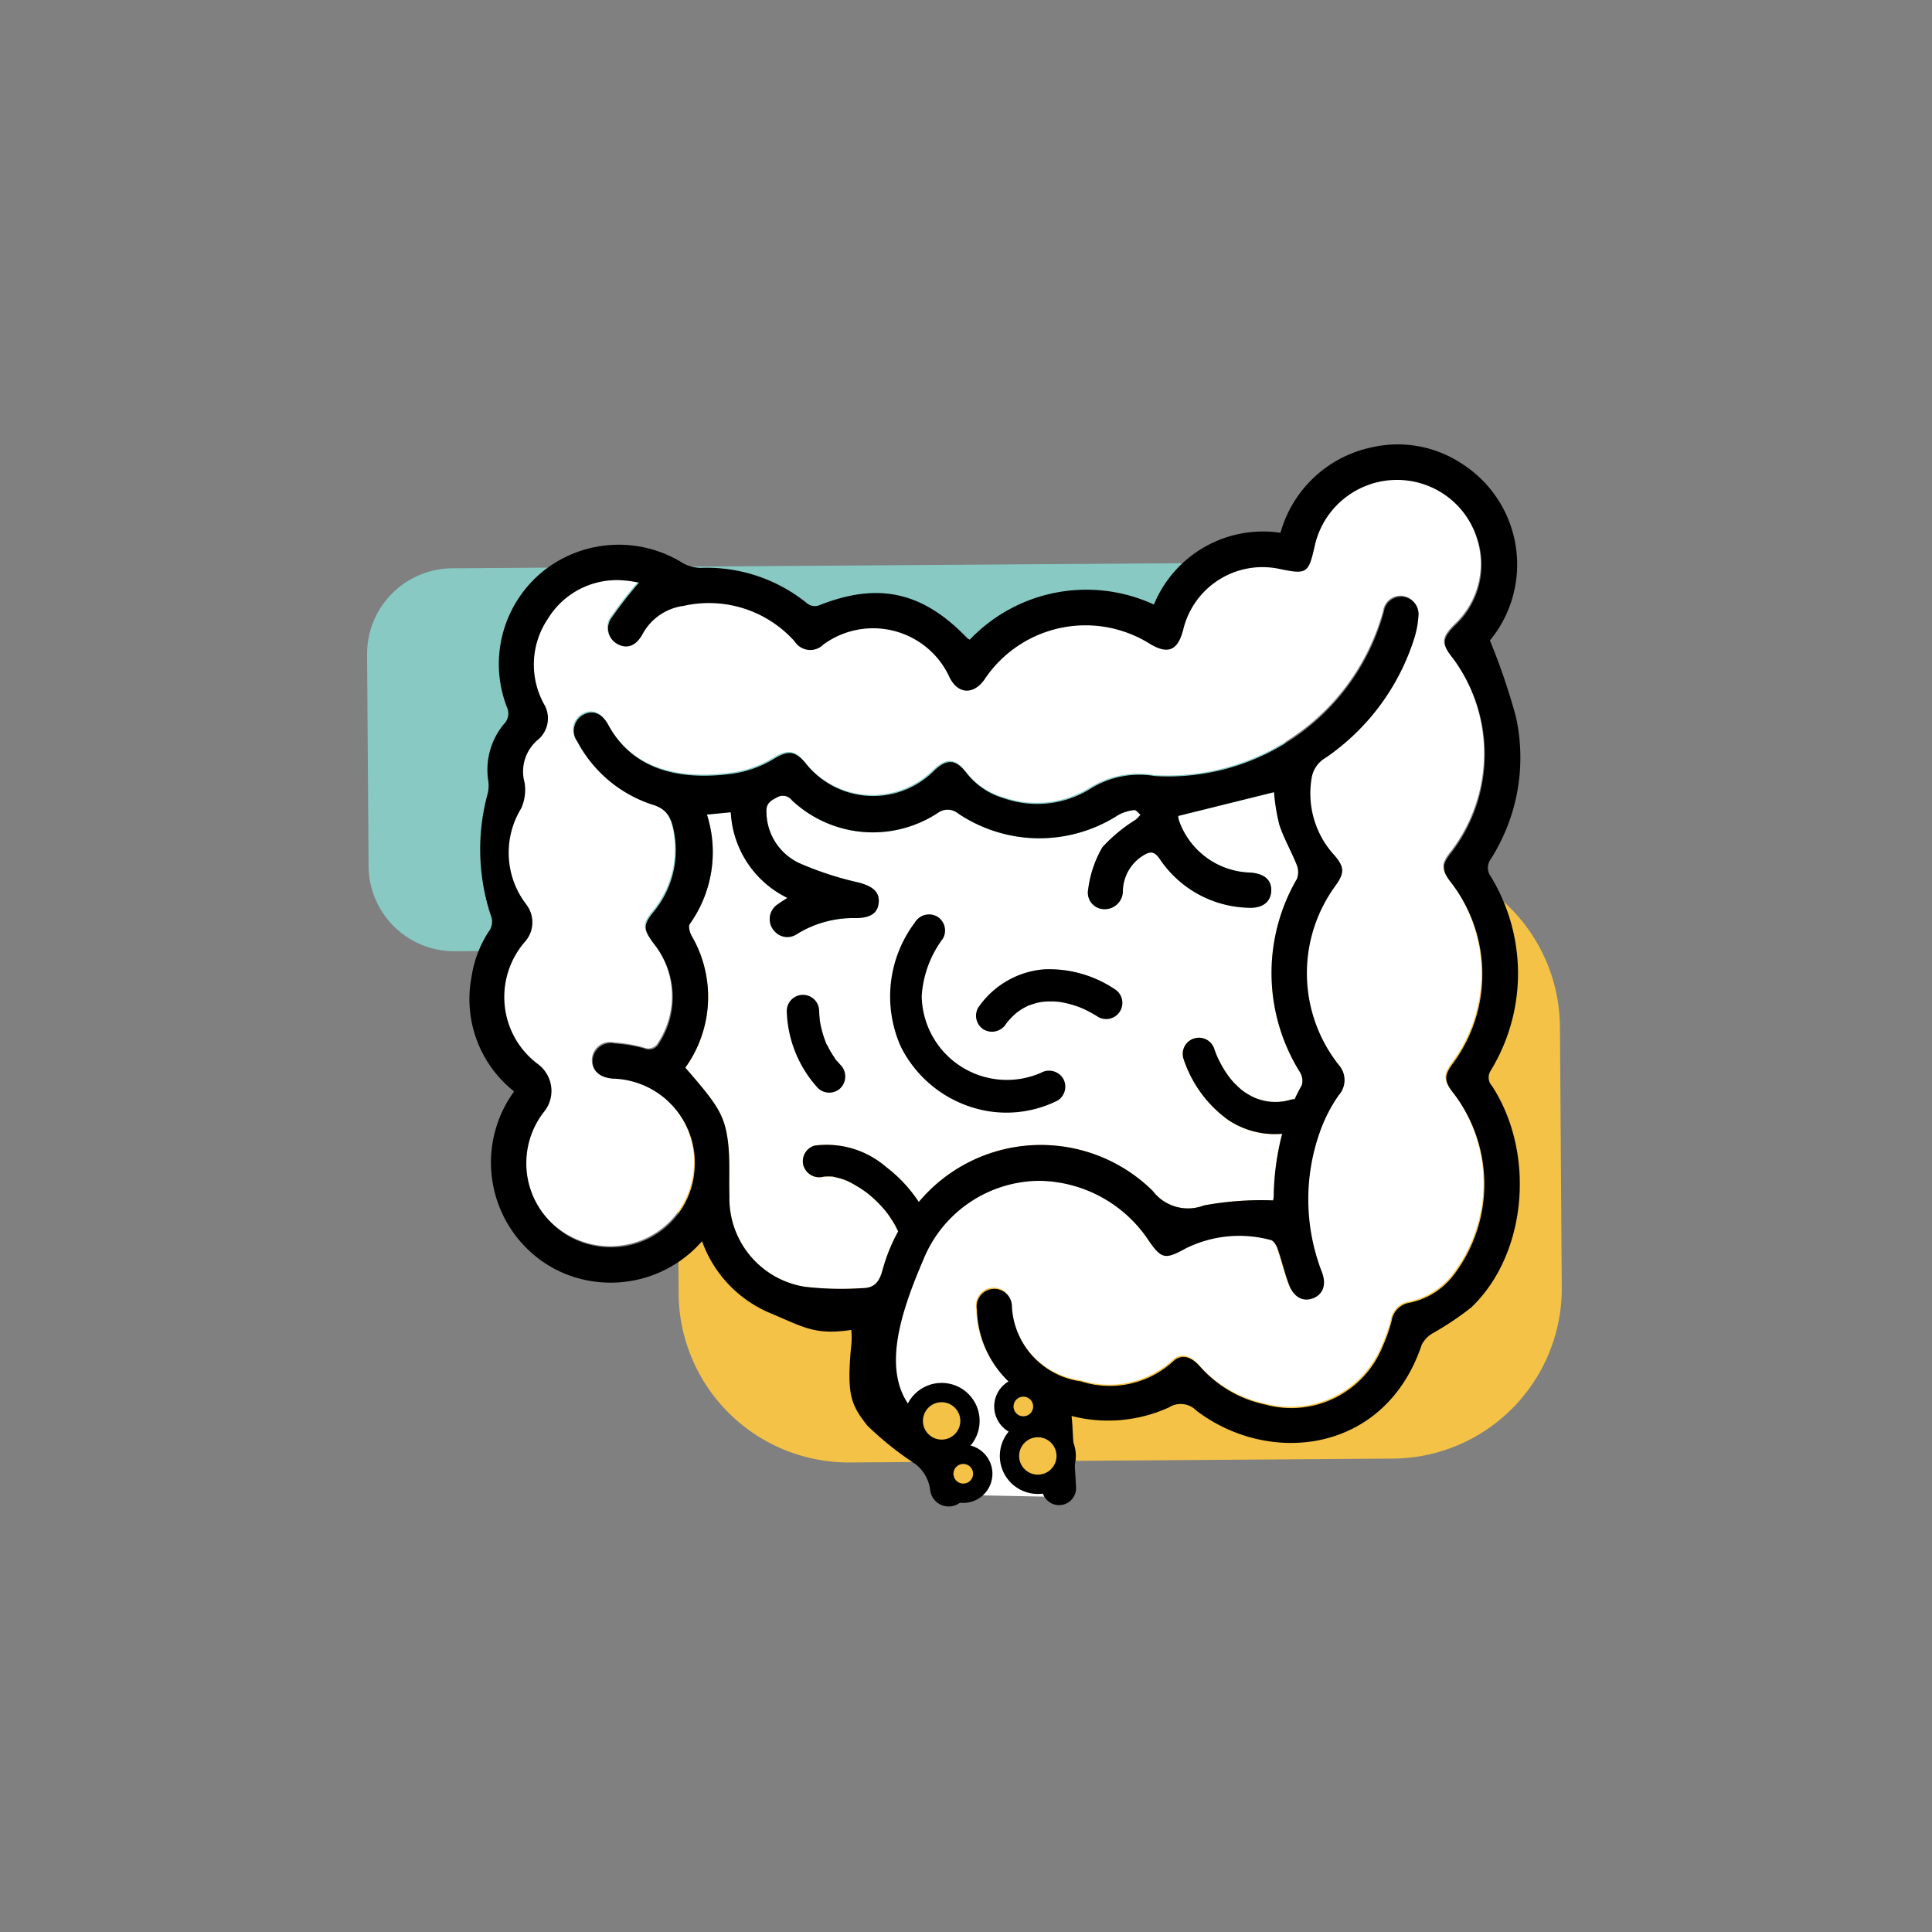
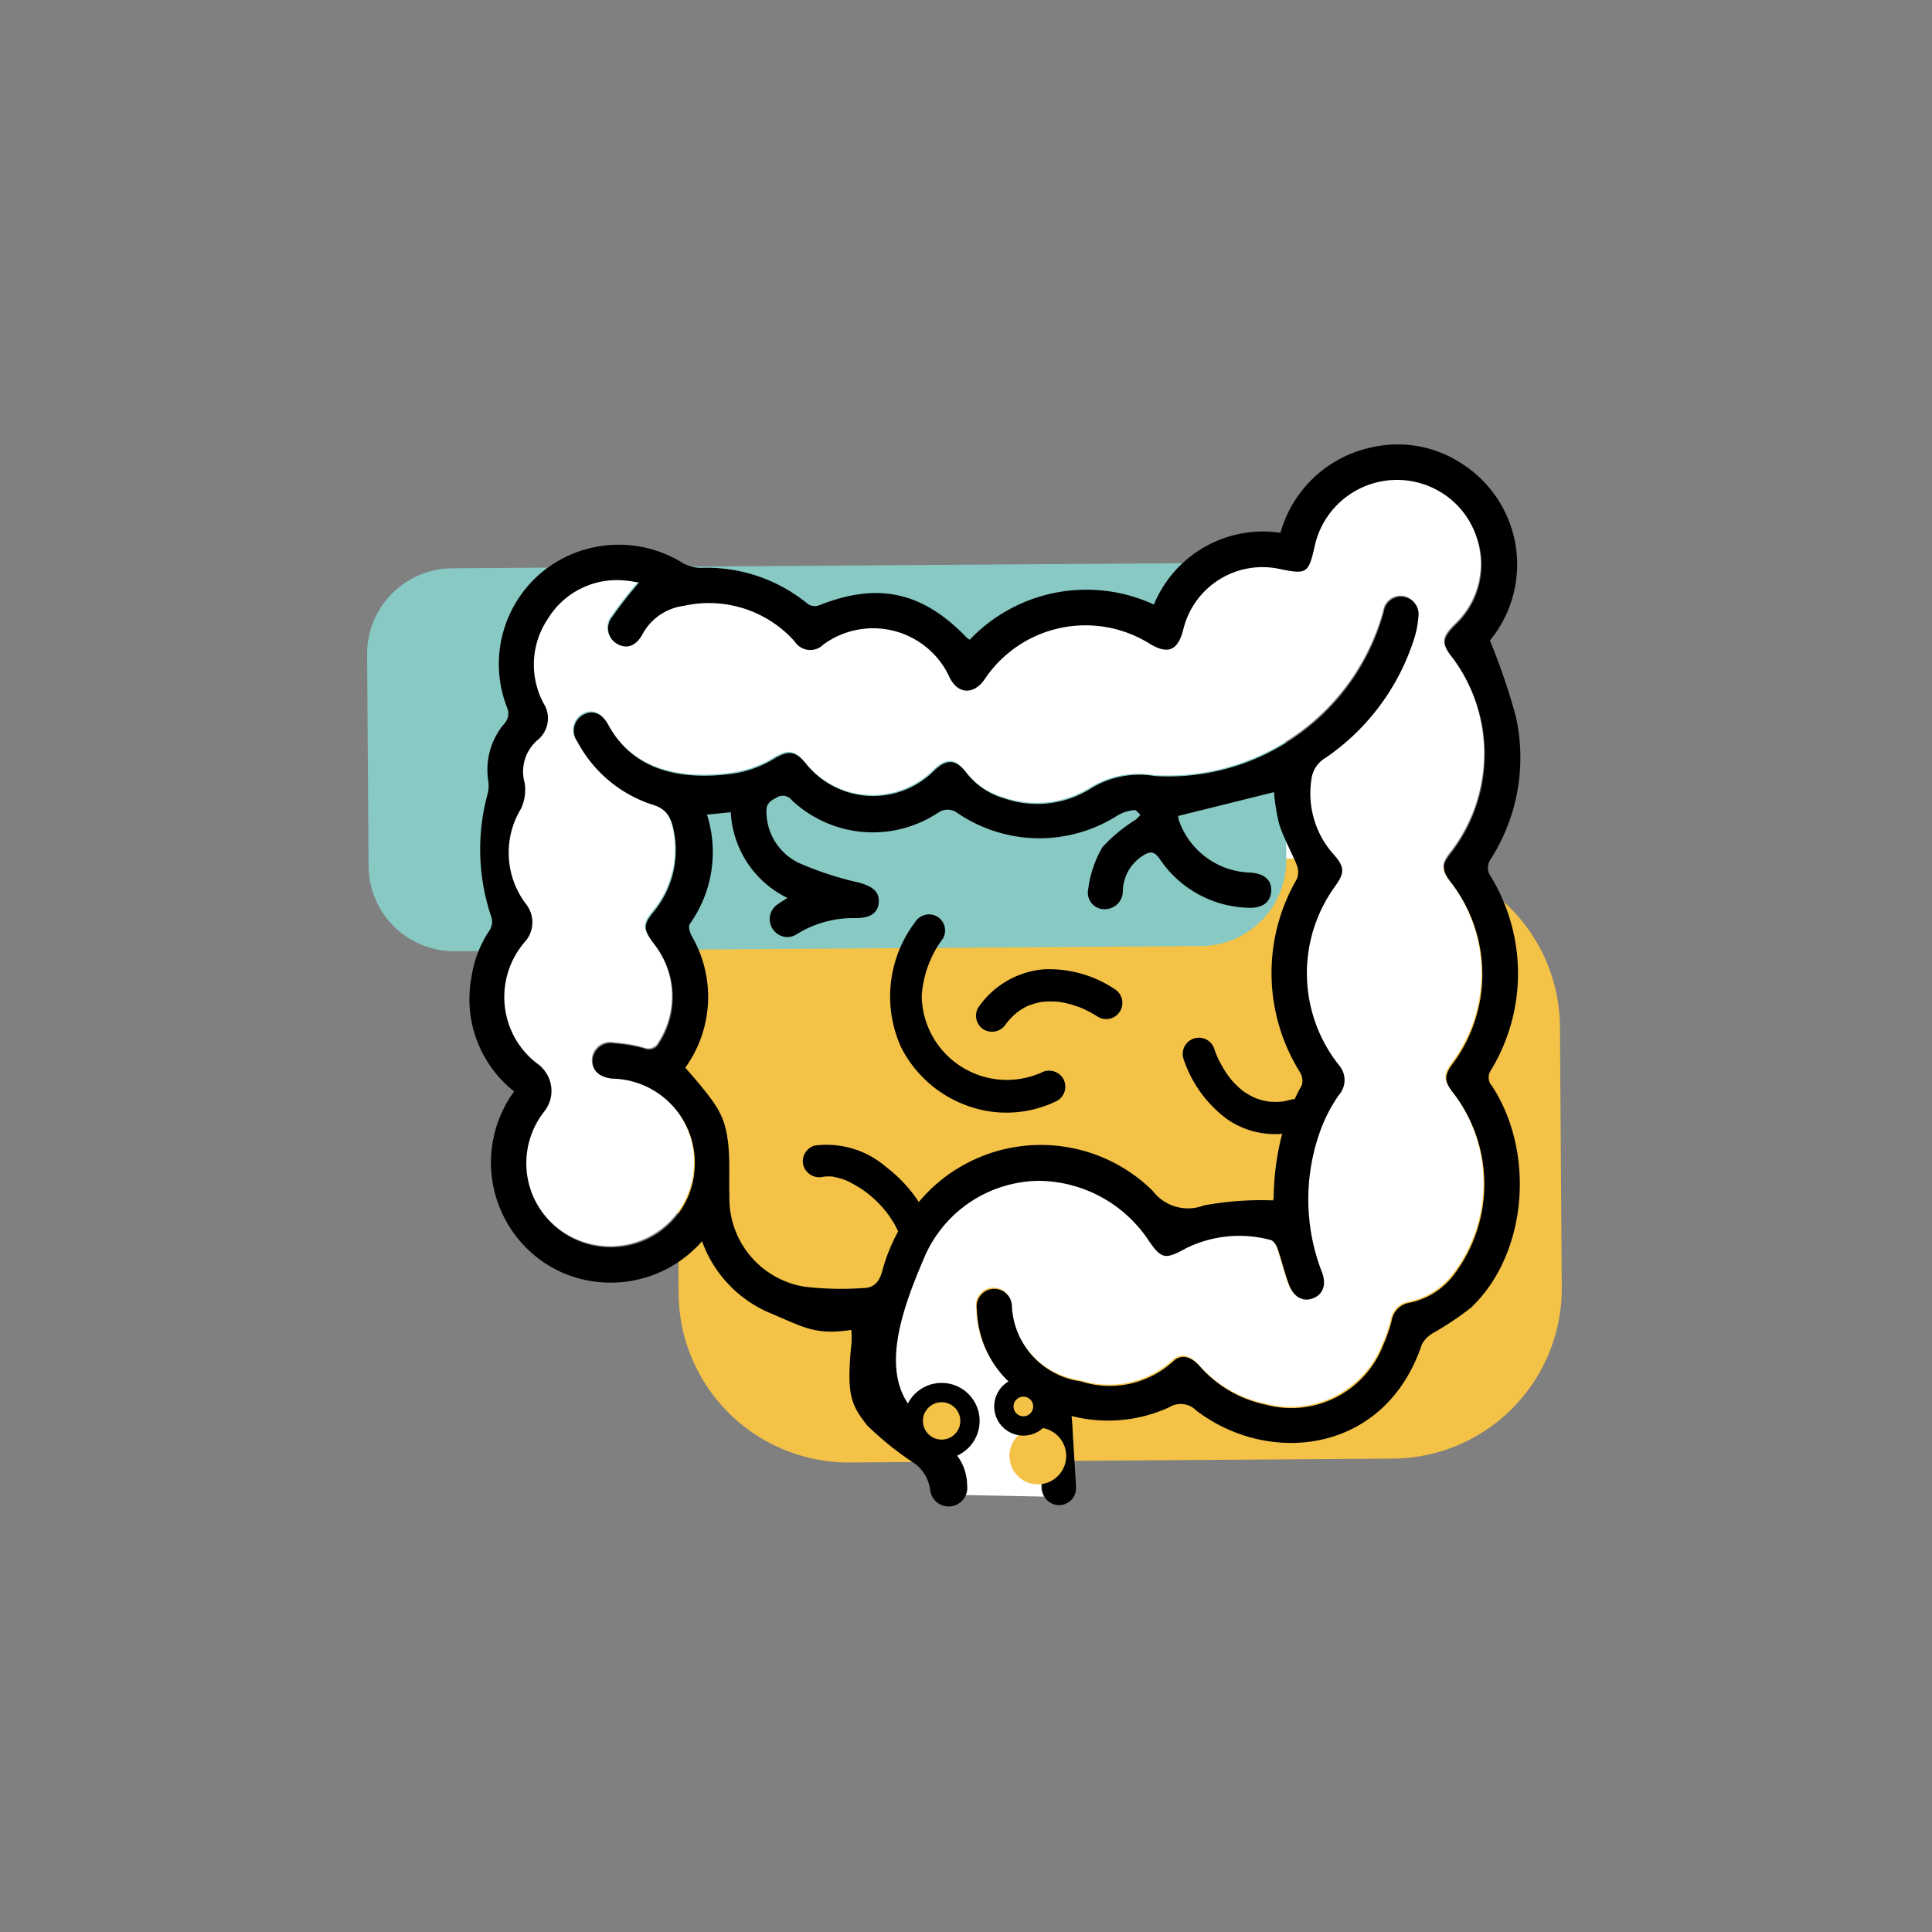
<svg xmlns="http://www.w3.org/2000/svg" width="100" height="100" viewBox="0 0 100 100">
  <rect x="0" y="0" width="100" height="100" fill="#808080" stroke="none" />
  <defs>
    <clipPath id="clipPath">
      <rect id="Rectangle_10" data-name="Rectangle 10" width="100" height="100" rx="15" transform="translate(4343 -993)" fill="#f4f8f9" />
    </clipPath>
    <clipPath id="clipPath-2">
      <rect id="Rectangle_8720" data-name="Rectangle 8720" width="61.833" height="54.956" fill="none" />
    </clipPath>
  </defs>
  <g id="Piles" transform="translate(-4343 993)" clipPath="url(#clipPath)">
    <g id="Group_17041" data-name="Group 17041" transform="translate(4362 -969.999)">
      <g id="Group_17040" data-name="Group 17040" transform="translate(0 0)" clipPath="url(#clipPath-2)">
        <path id="Path_255739" data-name="Path 255739" d="M18.656,34.655a6.274,6.274,0,0,0,.335-6.819c-.1-.175-.19-.5-.1-.621a6.407,6.407,0,0,0,.888-5.662l1.233-.121a5.225,5.225,0,0,0,2.932,4.435q-.269.166-.521.341a.918.918,0,0,0-.111,1.42l.013.013a.877.877,0,0,0,1.068.124,5.545,5.545,0,0,1,3.062-.855c.753,0,1.155-.23,1.212-.781.061-.583-.324-.876-1.059-1.065a16.731,16.731,0,0,1-3.068-1.007,2.95,2.95,0,0,1-1.682-2.617c-.03-.443.186-.592.524-.765a.587.587,0,0,1,.788.132,6.118,6.118,0,0,0,7.6.631.853.853,0,0,1,1,.05,7.529,7.529,0,0,0,8.3.086,2.2,2.2,0,0,1,.829-.255c.091-.014.211.157.318.244a2.625,2.625,0,0,1-.249.256,8.039,8.039,0,0,0-1.724,1.428,5.758,5.758,0,0,0-.733,2.174.855.855,0,0,0,.835,1.028.937.937,0,0,0,.96-.945,2.21,2.21,0,0,1,1.063-1.839c.355-.224.57-.211.84.178a5.7,5.7,0,0,0,4.561,2.531c.75.045,1.187-.282,1.216-.865.026-.559-.34-.9-1.078-.954a4.033,4.033,0,0,1-3.683-2.665.892.892,0,0,1-.049-.268l4.959-1.224A10.154,10.154,0,0,0,49.4,22.07c.232.715.62,1.378.9,2.081a.993.993,0,0,1,.014.731,9.689,9.689,0,0,0,.151,10,.849.849,0,0,1,.1.682c-.134.237-.256.477-.369.719a.747.747,0,0,0-.124.01c-.145.041-.29.074-.438.105a.2.2,0,0,0-.034.009l-.028,0c-.058,0-.117.011-.175.015-.125.007-.251.009-.376,0-.067,0-.134-.011-.2-.014.207.007.008,0-.038-.008a3.274,3.274,0,0,1-.379-.089c-.051-.016-.1-.033-.153-.05-.019-.006-.127-.052-.139-.056l-.044-.021c-.057-.028-.115-.057-.17-.088a3.764,3.764,0,0,1-.328-.2c-.027-.019-.111-.086-.1-.076l-.063-.052c-.092-.079-.18-.161-.265-.245s-.185-.193-.27-.3c-.019-.023-.146-.2-.036-.042-.039-.056-.08-.109-.12-.165a5.814,5.814,0,0,1-.392-.653c-.033-.062-.064-.125-.094-.189-.005-.011-.034-.075-.049-.108-.049-.117-.094-.234-.136-.352a.837.837,0,0,0-1.611.456,6.332,6.332,0,0,0,2.3,3.175,4.344,4.344,0,0,0,2.815.732,13.571,13.571,0,0,0-.438,3.239.983.983,0,0,1-.032.209,16.4,16.4,0,0,0-3.58.26,2.292,2.292,0,0,1-2.65-.752,8.239,8.239,0,0,0-12.108.574,7.36,7.36,0,0,0-1.7-1.818,4.706,4.706,0,0,0-3.694-1.1.843.843,0,0,0-.577,1.035.861.861,0,0,0,1.035.577l.051-.011s0,0,.017,0c.068,0,.139-.007.208-.006s.111,0,.167.007c.028,0,.038,0,.048,0s0,0,.02.009c.122.034.248.052.37.089.068.02.135.043.2.067l.1.037.134.063c.064.031.127.064.189.1.1.055.2.113.3.174s.2.124.29.189l.127.091.072.056a6.128,6.128,0,0,1,.99.994l.022.03.112.157c.065.1.129.192.189.29.1.158.179.325.262.492a9.113,9.113,0,0,0-.812,2.011c-.164.613-.434.924-1.033.926A16.375,16.375,0,0,1,24.858,46a4.631,4.631,0,0,1-3.914-4.7c-.031-.954.042-1.92-.082-2.861-.181-1.358-.559-1.895-2.206-3.786" transform="translate(-2.186 -2.39)" fill="#fff" />
        <path id="Path_255740" data-name="Path 255740" d="M55.213,55.337l-28.091.2a8.808,8.808,0,0,1-8.87-8.747l-.094-13.473a8.809,8.809,0,0,1,8.747-8.87L55,24.247a8.81,8.81,0,0,1,8.871,8.748l.094,13.472a8.808,8.808,0,0,1-8.747,8.871" transform="translate(-2.128 -2.841)" fill="#f3c246" />
        <path id="Path_255741" data-name="Path 255741" d="M.077,22.645,0,11.7A4.437,4.437,0,0,1,4.406,7.229L43.034,6.96A4.435,4.435,0,0,1,47.5,11.365l.077,10.948a4.437,4.437,0,0,1-4.405,4.468L4.544,27.05A4.436,4.436,0,0,1,.077,22.645" transform="translate(0 -0.815)" fill="#88c9c3" />
        <path id="Path_255742" data-name="Path 255742" d="M57.014,22.871a7.772,7.772,0,0,1,.124,9.293c-.524.688-.517.969.041,1.664a7.753,7.753,0,0,1-.078,9.388A3.835,3.835,0,0,1,54.875,44.6a1.117,1.117,0,0,0-.949.938,7.98,7.98,0,0,1-.45,1.288,5.1,5.1,0,0,1-6.091,3.047A6.217,6.217,0,0,1,44.007,47.9c-.481-.545-.983-.658-1.408-.245a4.86,4.86,0,0,1-4.753,1.016,4.13,4.13,0,0,1-3.572-3.853.913.913,0,1,0-1.81.145,5.32,5.32,0,0,0,1.6,3.68,5.328,5.328,0,0,1,1.686,3.635c.045.649.067,1.3.08,1.951A.874.874,0,0,0,36,54.7l-4.916-.1a8.128,8.128,0,0,0-.273-1.919c.751,6.841-3.031-5.095,1.964-.619-.631-.566-3.1-.154-3.7-.75-1.94-1.915-.6-6.107.614-8.931A6.526,6.526,0,0,1,35.7,38.3a6.91,6.91,0,0,1,5.659,3.1c.659.957.852.982,1.926.389a6.244,6.244,0,0,1,4.381-.426c.146.03.3.27.357.444.215.614.362,1.253.589,1.861.248.664.733.91,1.251.71s.706-.719.45-1.369a10.42,10.42,0,0,1-.087-7.273,7.881,7.881,0,0,1,.961-1.865,1.174,1.174,0,0,0,.005-1.567,7.665,7.665,0,0,1-.169-9.28c.479-.667.475-.979-.094-1.608a4.751,4.751,0,0,1-1.134-4,1.468,1.468,0,0,1,.72-1.013,11.8,11.8,0,0,0,4.6-6.229,5,5,0,0,0,.2-1.085.9.9,0,0,0-1.789-.239,11.571,11.571,0,0,1-11.86,8.5A4.775,4.775,0,0,0,38.347,18a5.218,5.218,0,0,1-4.467.5,3.781,3.781,0,0,1-1.962-1.332c-.555-.719-1.028-.724-1.7-.066a4.452,4.452,0,0,1-6.629-.426c-.515-.624-.889-.674-1.615-.234a5.7,5.7,0,0,1-2.192.785c-3.262.432-5.325-.546-6.4-2.527-.33-.61-.8-.785-1.278-.537a.943.943,0,0,0-.323,1.4,6.745,6.745,0,0,0,3.966,3.288c.705.243.947.7,1.079,1.66a5.01,5.01,0,0,1-1.081,3.839c-.593.725-.569.93.061,1.763a4.385,4.385,0,0,1,.2,5.067.577.577,0,0,1-.755.269,7.563,7.563,0,0,0-1.537-.261.939.939,0,0,0-1.143.874c-.023.535.345.877,1.019.943a4.357,4.357,0,0,1,4.253,4.712,4.3,4.3,0,0,1-3.314,3.9,4.386,4.386,0,0,1-4.67-1.845,4.327,4.327,0,0,1,.213-5.078,1.7,1.7,0,0,0-.361-2.45,4.363,4.363,0,0,1-.621-6.357,1.509,1.509,0,0,0,.057-1.887,4.4,4.4,0,0,1-.27-5A2.349,2.349,0,0,0,9.05,17.7a2.147,2.147,0,0,1,.677-2.225,1.445,1.445,0,0,0,.382-1.759,4.238,4.238,0,0,1,.137-4.5,4.185,4.185,0,0,1,4.062-1.987c.232.017.461.07.668.1a21.367,21.367,0,0,0-1.4,1.792.922.922,0,0,0,.3,1.4c.478.254.949.088,1.28-.524A2.832,2.832,0,0,1,17.28,8.536a5.947,5.947,0,0,1,5.749,1.843.959.959,0,0,0,1.486.162,4.356,4.356,0,0,1,6.543,1.713c.43.868,1.232.887,1.792.1a6.275,6.275,0,0,1,8.586-1.838c.923.544,1.42.331,1.7-.727a4.219,4.219,0,0,1,4.97-3.169c1.446.3,1.52.25,1.852-1.232a4.36,4.36,0,0,1,8.4-.341,4.284,4.284,0,0,1-1.145,4.5c-.682.688-.7.972-.1,1.717a8.342,8.342,0,0,1-.064,10.01c-.539.655-.545.953-.031,1.6" transform="translate(-0.937 -0.236)" fill="#fff" />
-         <path id="Path_255743" data-name="Path 255743" d="M18.656,34.655a6.274,6.274,0,0,0,.335-6.819c-.1-.175-.19-.5-.1-.621a6.407,6.407,0,0,0,.888-5.662l1.233-.121a5.225,5.225,0,0,0,2.932,4.435q-.269.166-.521.341a.918.918,0,0,0-.111,1.42l.013.013a.877.877,0,0,0,1.068.124,5.545,5.545,0,0,1,3.062-.855c.753,0,1.155-.23,1.212-.781.061-.583-.324-.876-1.059-1.065a16.731,16.731,0,0,1-3.068-1.007,2.95,2.95,0,0,1-1.682-2.617c-.03-.443.186-.592.524-.765a.587.587,0,0,1,.788.132,6.118,6.118,0,0,0,7.6.631.853.853,0,0,1,1,.05,7.529,7.529,0,0,0,8.3.086,2.2,2.2,0,0,1,.829-.255c.091-.014.211.157.318.244a2.625,2.625,0,0,1-.249.256,8.039,8.039,0,0,0-1.724,1.428,5.758,5.758,0,0,0-.733,2.174.855.855,0,0,0,.835,1.028.937.937,0,0,0,.96-.945,2.21,2.21,0,0,1,1.063-1.839c.355-.224.57-.211.84.178a5.7,5.7,0,0,0,4.561,2.531c.75.045,1.187-.282,1.216-.865.026-.559-.34-.9-1.078-.954a4.033,4.033,0,0,1-3.683-2.665.892.892,0,0,1-.049-.268l4.959-1.224A10.154,10.154,0,0,0,49.4,22.07c.232.715.62,1.378.9,2.081a.993.993,0,0,1,.014.731,9.689,9.689,0,0,0,.151,10,.849.849,0,0,1,.1.682c-.134.237-.256.477-.369.719a.747.747,0,0,0-.124.01c-.145.041-.29.074-.438.105a.2.2,0,0,0-.034.009l-.028,0c-.058,0-.117.011-.175.015-.125.007-.251.009-.376,0-.067,0-.134-.011-.2-.014.207.007.008,0-.038-.008a3.274,3.274,0,0,1-.379-.089c-.051-.016-.1-.033-.153-.05-.019-.006-.127-.052-.139-.056l-.044-.021c-.057-.028-.115-.057-.17-.088a3.764,3.764,0,0,1-.328-.2c-.027-.019-.111-.086-.1-.076l-.063-.052c-.092-.079-.18-.161-.265-.245s-.185-.193-.27-.3c-.019-.023-.146-.2-.036-.042-.039-.056-.08-.109-.12-.165a5.814,5.814,0,0,1-.392-.653c-.033-.062-.064-.125-.094-.189-.005-.011-.034-.075-.049-.108-.049-.117-.094-.234-.136-.352a.837.837,0,0,0-1.611.456,6.332,6.332,0,0,0,2.3,3.175,4.344,4.344,0,0,0,2.815.732,13.571,13.571,0,0,0-.438,3.239.983.983,0,0,1-.032.209,16.4,16.4,0,0,0-3.58.26,2.292,2.292,0,0,1-2.65-.752,8.239,8.239,0,0,0-12.108.574,7.36,7.36,0,0,0-1.7-1.818,4.706,4.706,0,0,0-3.694-1.1.843.843,0,0,0-.577,1.035.861.861,0,0,0,1.035.577l.051-.011s0,0,.017,0c.068,0,.139-.007.208-.006s.111,0,.167.007c.028,0,.038,0,.048,0s0,0,.02.009c.122.034.248.052.37.089.068.02.135.043.2.067l.1.037.134.063c.064.031.127.064.189.1.1.055.2.113.3.174s.2.124.29.189l.127.091.072.056a6.128,6.128,0,0,1,.99.994l.022.03.112.157c.065.1.129.192.189.29.1.158.179.325.262.492a9.113,9.113,0,0,0-.812,2.011c-.164.613-.434.924-1.033.926A16.375,16.375,0,0,1,24.858,46a4.631,4.631,0,0,1-3.914-4.7c-.031-.954.042-1.92-.082-2.861-.181-1.358-.559-1.895-2.206-3.786" transform="translate(-2.186 -2.39)" fill="#fff" />
        <path id="Path_255744" data-name="Path 255744" d="M58.864,32.413A9.647,9.647,0,0,0,58.8,22.258a.761.761,0,0,1,.015-.714,9.772,9.772,0,0,0,1.349-7.462,33.682,33.682,0,0,0-1.341-3.932A6.189,6.189,0,0,0,57.359.992,6.014,6.014,0,0,0,52.673.161a6.234,6.234,0,0,0-4.691,4.415A6.11,6.11,0,0,0,41.431,8.29,8.335,8.335,0,0,0,31.9,10.11a.952.952,0,0,1-.145-.094c-2.3-2.4-4.61-2.9-7.667-1.68a.649.649,0,0,1-.586-.089,8.227,8.227,0,0,0-5.541-1.854,2.008,2.008,0,0,1-.894-.238,6.27,6.27,0,0,0-7.223.388,6.181,6.181,0,0,0-1.9,7.061.769.769,0,0,1-.15.866,3.7,3.7,0,0,0-.821,2.916,1.771,1.771,0,0,1-.012.64A10.912,10.912,0,0,0,7.1,24.353a.855.855,0,0,1-.118.892,5.9,5.9,0,0,0-.873,2.333,6.091,6.091,0,0,0,2.206,5.913,6.252,6.252,0,0,0,.757,8.221A6.08,6.08,0,0,0,12.62,43.35a6.279,6.279,0,0,0,5.423-2.107A6.359,6.359,0,0,0,21.656,45c1.692.719,2.274,1.111,4.112.835a4.172,4.172,0,0,1-.021.98c-.213,2.42.022,2.912.847,3.968a16.7,16.7,0,0,0,2.5,2,2.019,2.019,0,0,1,.753,1.307.964.964,0,1,0,1.916-.209,2.588,2.588,0,0,0-.945-1.987c-.632-.566-1.076-1.125-1.679-1.72-1.939-1.915-.85-5.149.359-7.974a6.526,6.526,0,0,1,6.011-4.081,6.909,6.909,0,0,1,5.659,3.1c.66.958.852.983,1.927.389a6.234,6.234,0,0,1,4.381-.425c.145.029.3.27.357.443.215.614.361,1.253.589,1.861.248.664.732.911,1.251.71s.705-.719.449-1.368a10.422,10.422,0,0,1-.087-7.274,7.911,7.911,0,0,1,.961-1.865A1.173,1.173,0,0,0,51,32.122a7.666,7.666,0,0,1-.169-9.28c.479-.667.475-.979-.094-1.608a4.754,4.754,0,0,1-1.135-4,1.472,1.472,0,0,1,.721-1.013,11.808,11.808,0,0,0,4.6-6.229,4.985,4.985,0,0,0,.2-1.085.9.9,0,0,0-1.789-.239,11.57,11.57,0,0,1-11.859,8.5,4.77,4.77,0,0,0-3.326.656,5.215,5.215,0,0,1-4.467.5,3.771,3.771,0,0,1-1.962-1.331c-.556-.719-1.028-.724-1.7-.066A4.453,4.453,0,0,1,23.4,16.5c-.515-.624-.89-.674-1.614-.234a5.707,5.707,0,0,1-2.192.785c-3.263.432-5.325-.546-6.4-2.527-.329-.61-.8-.785-1.277-.537a.942.942,0,0,0-.324,1.4,6.742,6.742,0,0,0,3.966,3.288c.706.243.948.7,1.08,1.66a5.007,5.007,0,0,1-1.083,3.839c-.591.725-.569.93.062,1.763a4.387,4.387,0,0,1,.2,5.067.576.576,0,0,1-.754.269,7.645,7.645,0,0,0-1.537-.261.942.942,0,0,0-1.145.874c-.022.535.347.876,1.02.943a4.357,4.357,0,0,1,4.253,4.712,4.305,4.305,0,0,1-3.313,3.9A4.386,4.386,0,0,1,9.669,39.6a4.327,4.327,0,0,1,.213-5.079,1.7,1.7,0,0,0-.361-2.45A4.361,4.361,0,0,1,8.9,25.718a1.51,1.51,0,0,0,.057-1.887,4.4,4.4,0,0,1-.27-5,2.357,2.357,0,0,0,.173-1.315A2.145,2.145,0,0,1,9.535,15.3a1.447,1.447,0,0,0,.383-1.759,4.24,4.24,0,0,1,.136-4.5,4.184,4.184,0,0,1,4.062-1.987c.232.017.462.07.668.1a21.529,21.529,0,0,0-1.4,1.792.923.923,0,0,0,.3,1.4c.478.254.949.088,1.279-.524A2.835,2.835,0,0,1,17.087,8.36,5.952,5.952,0,0,1,22.838,10.2a.957.957,0,0,0,1.484.162,4.357,4.357,0,0,1,6.544,1.713c.43.868,1.233.888,1.793.1a6.275,6.275,0,0,1,8.585-1.837c.923.544,1.421.331,1.7-.727a4.218,4.218,0,0,1,4.97-3.168c1.446.3,1.52.249,1.852-1.233a4.361,4.361,0,0,1,8.4-.341,4.283,4.283,0,0,1-1.145,4.5c-.682.688-.7.972-.1,1.717a8.343,8.343,0,0,1-.064,10.01c-.539.655-.546.953-.031,1.6a7.771,7.771,0,0,1,.124,9.292c-.524.689-.517.97.041,1.665a7.75,7.75,0,0,1-.078,9.388,3.832,3.832,0,0,1-2.226,1.384,1.119,1.119,0,0,0-.95.938,7.961,7.961,0,0,1-.449,1.289A5.1,5.1,0,0,1,47.194,49.7a6.212,6.212,0,0,1-3.379-1.972c-.48-.545-.983-.658-1.407-.245A4.861,4.861,0,0,1,37.655,48.5a4.13,4.13,0,0,1-3.572-3.853.913.913,0,1,0-1.81.145,5.321,5.321,0,0,0,1.6,3.68A5.315,5.315,0,0,1,35.561,52.1c.047.649.068,1.3.082,1.951a.88.88,0,1,0,1.759-.059c-.056-1.064-.137-2.128-.189-3.191-.008-.16-.026-.319-.042-.511a7.6,7.6,0,0,0,5.042-.446,1.131,1.131,0,0,1,1.412.164C47.4,52.889,53.4,52.248,55.294,46.6a1.463,1.463,0,0,1,.582-.6,15.729,15.729,0,0,0,1.987-1.333c2.874-2.748,3.34-7.959,1.071-11.455a.648.648,0,0,1-.07-.8m-41.69-.147a6.274,6.274,0,0,0,.335-6.819c-.1-.175-.19-.5-.1-.622a6.407,6.407,0,0,0,.888-5.662l1.233-.121a5.225,5.225,0,0,0,2.932,4.435q-.269.166-.521.341a.918.918,0,0,0-.111,1.42l.013.013a.877.877,0,0,0,1.068.124,5.545,5.545,0,0,1,3.062-.855c.753,0,1.155-.23,1.212-.781.061-.583-.324-.876-1.059-1.065a16.731,16.731,0,0,1-3.068-1.007,2.95,2.95,0,0,1-1.682-2.617c-.03-.443.186-.592.524-.765a.587.587,0,0,1,.788.132,6.118,6.118,0,0,0,7.6.631.853.853,0,0,1,1,.05,7.529,7.529,0,0,0,8.3.086,2.2,2.2,0,0,1,.829-.255c.091-.014.211.157.318.244a2.625,2.625,0,0,1-.249.256,8.039,8.039,0,0,0-1.724,1.428,5.758,5.758,0,0,0-.733,2.174.855.855,0,0,0,.835,1.028.937.937,0,0,0,.96-.945,2.21,2.21,0,0,1,1.063-1.839c.355-.224.57-.211.84.178a5.7,5.7,0,0,0,4.561,2.531c.75.045,1.187-.282,1.216-.865.026-.559-.34-.9-1.078-.954A4.033,4.033,0,0,1,42.738,19.5a.891.891,0,0,1-.049-.268L47.648,18a10.153,10.153,0,0,0,.273,1.676c.232.715.62,1.378.9,2.081a.993.993,0,0,1,.014.731,9.689,9.689,0,0,0,.151,10,.849.849,0,0,1,.1.682c-.134.237-.256.477-.369.719a.747.747,0,0,0-.124.01c-.145.041-.29.074-.438.105a.2.2,0,0,0-.034.009l-.028,0c-.058,0-.117.011-.175.015-.125.007-.251.009-.376,0-.067,0-.134-.011-.2-.014.207.007.008,0-.038-.008a3.275,3.275,0,0,1-.379-.089c-.051-.016-.1-.033-.153-.05-.019-.006-.127-.052-.139-.056l-.044-.021c-.057-.028-.115-.057-.17-.088a3.764,3.764,0,0,1-.328-.2c-.027-.019-.111-.086-.1-.076l-.063-.052c-.092-.079-.18-.161-.265-.245s-.185-.193-.27-.3c-.019-.023-.146-.2-.036-.042-.039-.056-.08-.109-.12-.165a5.814,5.814,0,0,1-.392-.653c-.033-.062-.064-.125-.094-.189-.005-.011-.034-.075-.049-.108-.049-.117-.094-.234-.136-.352a.837.837,0,0,0-1.611.456,6.332,6.332,0,0,0,2.3,3.175,4.344,4.344,0,0,0,2.815.732,13.572,13.572,0,0,0-.438,3.239.983.983,0,0,1-.032.209,16.4,16.4,0,0,0-3.58.26,2.292,2.292,0,0,1-2.65-.752,8.239,8.239,0,0,0-12.108.574,7.36,7.36,0,0,0-1.7-1.818,4.706,4.706,0,0,0-3.694-1.1.843.843,0,0,0-.577,1.035.861.861,0,0,0,1.035.577l.051-.011s0,0,.017,0c.068,0,.139-.007.208-.006s.111,0,.167.007c.028,0,.038,0,.048,0s0,0,.02.009c.122.034.248.052.37.089.068.02.135.043.2.067l.1.037.134.063c.064.031.127.064.189.1.1.055.2.113.3.174s.2.124.29.189l.127.091.072.056a6.128,6.128,0,0,1,.99.994l.022.03c.037.052.075.1.112.157.065.1.129.192.189.29.1.158.179.325.262.492a9.113,9.113,0,0,0-.812,2.011c-.164.613-.434.924-1.033.926a16.375,16.375,0,0,1-2.976-.07,4.631,4.631,0,0,1-3.914-4.7c-.031-.954.042-1.92-.082-2.861-.181-1.358-.559-1.895-2.206-3.786" transform="translate(-0.705 0)" />
        <path id="Path_255745" data-name="Path 255745" d="M35.831,37.756a5.929,5.929,0,0,0,3.494-.56.845.845,0,0,0,.292-1.148.855.855,0,0,0-1.148-.292A4.409,4.409,0,0,1,32.3,31.777a5.534,5.534,0,0,1,1.1-2.972.845.845,0,0,0-.308-1.143.854.854,0,0,0-1.143.308,6.369,6.369,0,0,0-.725,6.445,6.191,6.191,0,0,0,4.606,3.341" transform="translate(-3.592 -3.228)" />
        <path id="Path_255746" data-name="Path 255746" d="M36.116,33.9a.857.857,0,0,0,1.143-.308,2.522,2.522,0,0,1,.207-.247c.087-.094.177-.183.272-.267.012-.011.078-.065.087-.074l.1-.071a3.383,3.383,0,0,1,.338-.206c.056-.03.115-.058.173-.086l.015,0c.121-.042.24-.084.365-.117.1-.026.206-.048.31-.065l.072-.008c.064,0,.128-.01.192-.012.117-.005.233,0,.349,0,.044,0,.2.017.239.018a4.969,4.969,0,0,1,.715.157c.131.039.26.083.388.132l.109.045.113.051a6.7,6.7,0,0,1,.743.411.838.838,0,0,0,.835-1.452,6.114,6.114,0,0,0-3.658-1.027,4.579,4.579,0,0,0-3.412,1.987.843.843,0,0,0,.308,1.143" transform="translate(-4.182 -3.604)" />
-         <path id="Path_255747" data-name="Path 255747" d="M27.4,37.086a.856.856,0,0,0-.009-1.184c-.052-.055-.1-.109-.15-.167-.025-.028-.049-.056-.073-.086-.056-.07-.047-.057.028.037-.047-.024-.1-.137-.13-.18-.042-.062-.083-.124-.122-.186-.078-.126-.15-.255-.215-.388-.019-.034-.106-.166-.1-.2.048.115.056.13.019.046l-.041-.1a5.433,5.433,0,0,1-.25-.854c-.014-.072-.026-.147-.041-.219l0-.019c0-.011,0-.024,0-.036-.018-.147-.027-.3-.035-.446a.837.837,0,0,0-1.675.012,6.162,6.162,0,0,0,1.61,3.98.844.844,0,0,0,1.185-.008" transform="translate(-2.883 -3.781)" />
        <path id="Path_255748" data-name="Path 255748" d="M40.6,59.114a1.468,1.468,0,1,1-1.468-1.468A1.469,1.469,0,0,1,40.6,59.114" transform="translate(-4.414 -6.755)" fill="#f3c246" />
-         <circle id="Ellipse_39" data-name="Ellipse 39" cx="1.468" cy="1.468" r="1.468" transform="translate(33.25 50.891)" fill="none" stroke="#000" strokeMiterlimit="10" strokeWidth="1.3" />
        <path id="Path_255749" data-name="Path 255749" d="M34.958,57.06a1.468,1.468,0,1,1-1.468-1.468,1.469,1.469,0,0,1,1.468,1.468" transform="translate(-3.753 -6.514)" fill="#f3c246" />
        <circle id="Ellipse_40" data-name="Ellipse 40" cx="1.468" cy="1.468" r="1.468" transform="translate(28.27 49.077)" fill="none" stroke="#000" strokeMiterlimit="10" strokeWidth="1.3" />
-         <path id="Path_255750" data-name="Path 255750" d="M35.83,60.219a1.008,1.008,0,1,1-1.007-1.007,1.007,1.007,0,0,1,1.007,1.007" transform="translate(-3.963 -6.939)" fill="#f3c246" />
-         <path id="Path_255751" data-name="Path 255751" d="M35.83,60.219a1.008,1.008,0,1,1-1.007-1.007A1.007,1.007,0,0,1,35.83,60.219Z" transform="translate(-3.963 -6.939)" fill="none" stroke="#000" strokeMiterlimit="10" strokeWidth="1.3" />
        <path id="Path_255752" data-name="Path 255752" d="M39.352,56.273a1.008,1.008,0,1,1-1.007-1.007,1.007,1.007,0,0,1,1.007,1.007" transform="translate(-4.375 -6.476)" fill="#f3c246" />
        <path id="Path_255753" data-name="Path 255753" d="M39.352,56.273a1.008,1.008,0,1,1-1.007-1.007A1.007,1.007,0,0,1,39.352,56.273Z" transform="translate(-4.375 -6.476)" fill="none" stroke="#000" strokeMiterlimit="10" strokeWidth="1.3" />
      </g>
    </g>
  </g>
</svg>